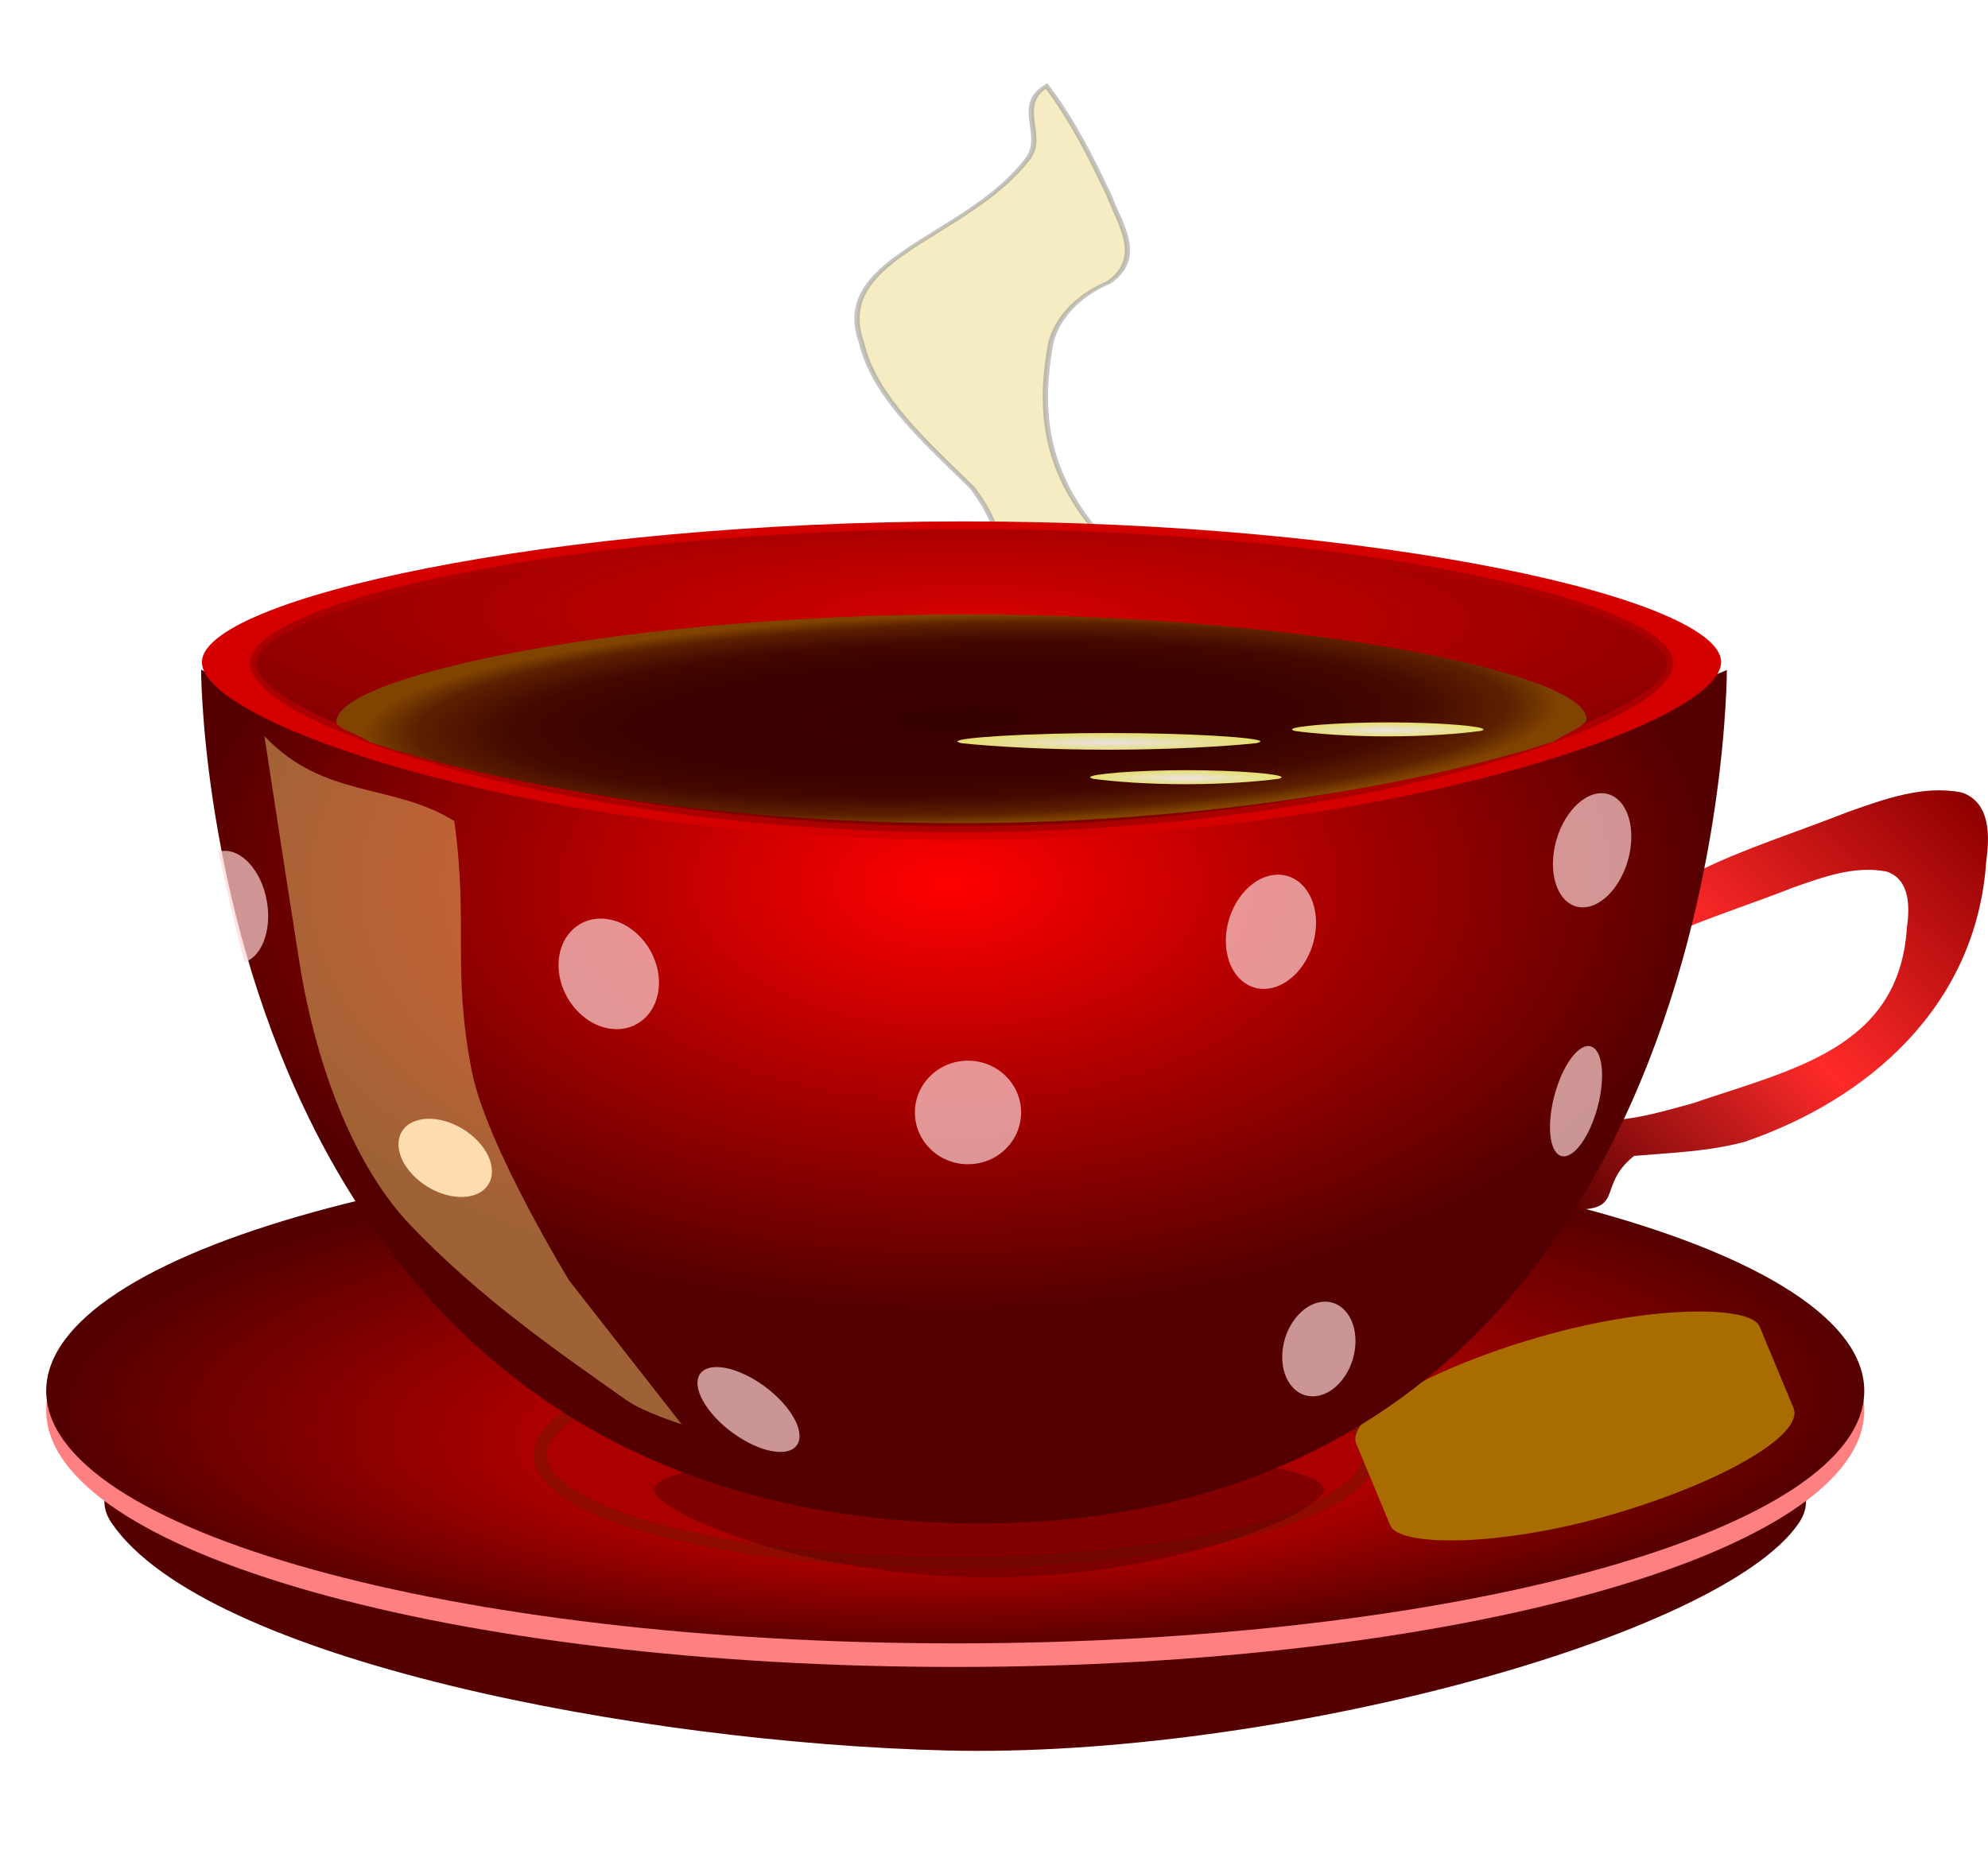
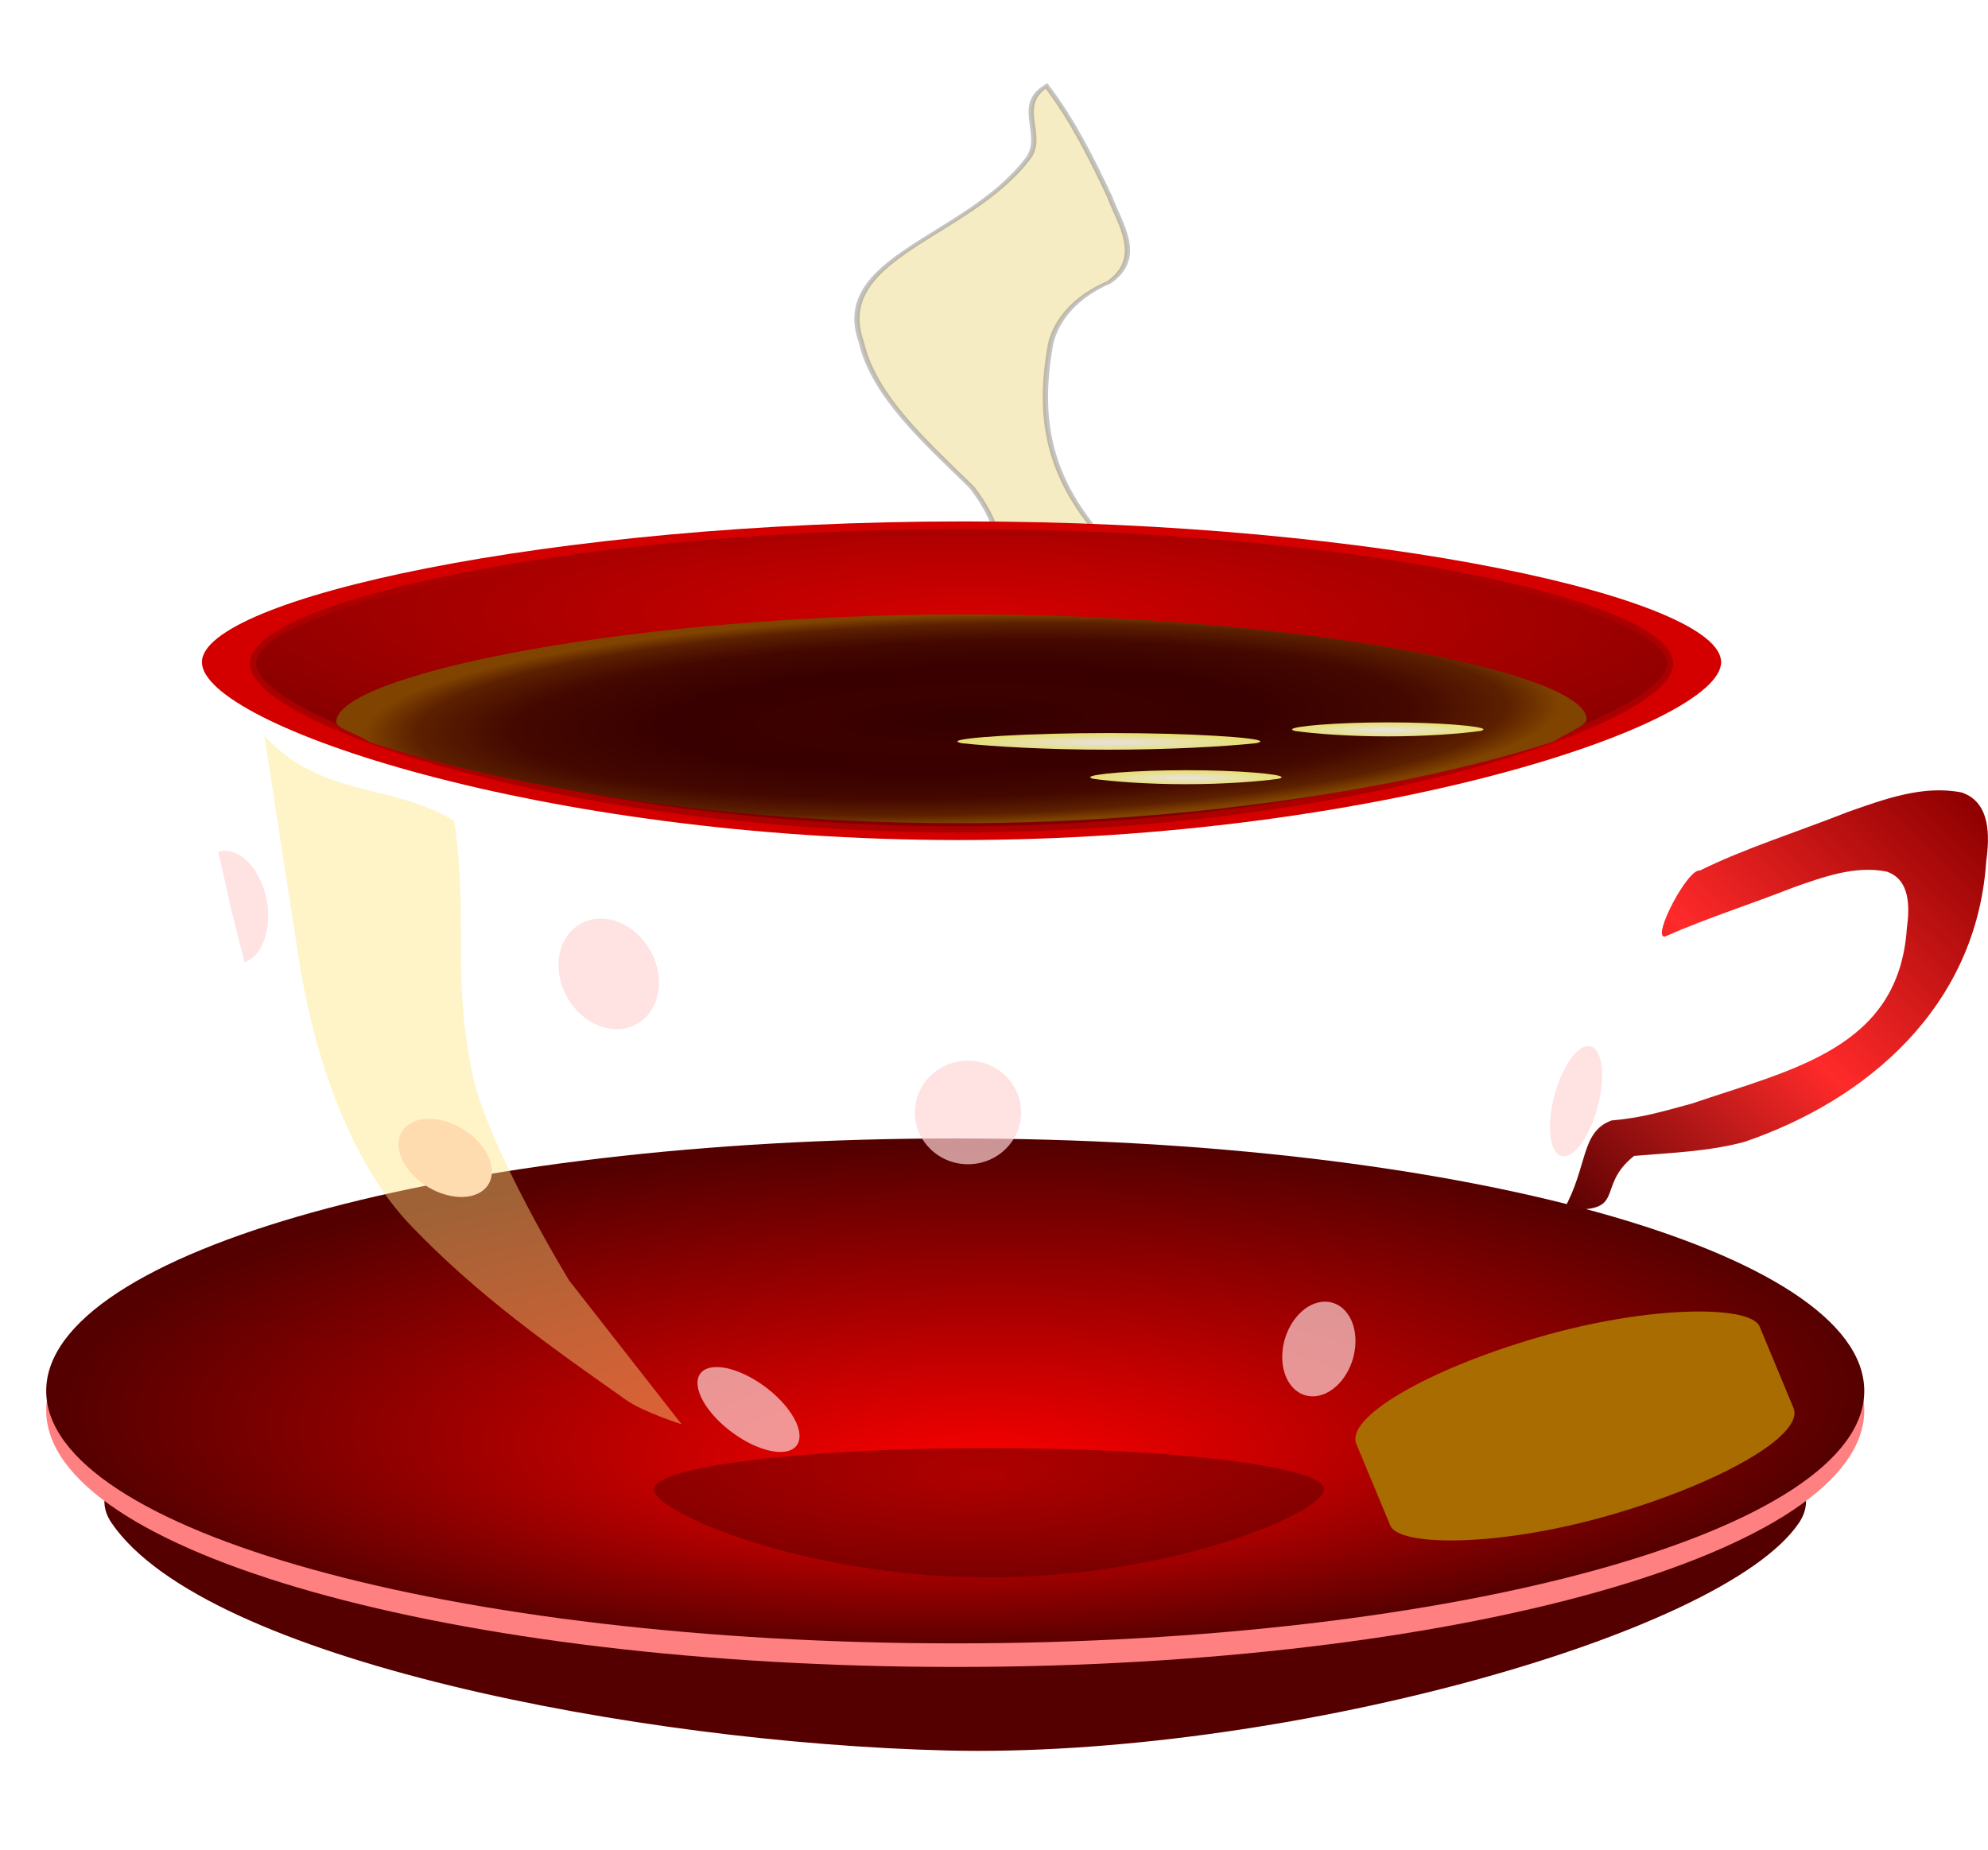
<svg xmlns="http://www.w3.org/2000/svg" xmlns:ns1="http://sodipodi.sourceforge.net/DTD/sodipodi-0.dtd" xmlns:ns2="http://www.inkscape.org/namespaces/inkscape" xmlns:xlink="http://www.w3.org/1999/xlink" id="svg4035" ns1:docname="cup of tea.svg" viewBox="0 0 486.66 452.94" version="1.1" ns2:version="0.48.0 r9654">
  <defs id="defs4037">
    <pattern id="pattern6296" xlink:href="#sand_bitmap" patternTransform="matrix(.905 0 0 .755 -352.01 460.37)" ns2:collect="always" />
    <pattern id="sand_bitmap" ns2:stockid="Sand (bitmap)" width="256" patternUnits="userSpaceOnUse" height="256">
      
      
    </pattern>
    <linearGradient id="linearGradient4661" ns2:collect="always">
      <stop id="stop4665" style="stop-color:#ffffff" offset="0" />
      <stop id="stop4663" style="stop-color:#fcfc80" offset="1" />
    </linearGradient>
    <filter id="filter4597" height="1.441" width="1.123" color-interpolation-filters="sRGB" y="-.22" x="-.061" ns2:collect="always">
      <feGaussianBlur id="feGaussianBlur4599" stdDeviation="10.652" ns2:collect="always" />
    </filter>
    <filter id="filter4731" ns2:collect="always" color-interpolation-filters="sRGB">
      <feGaussianBlur id="feGaussianBlur4733" stdDeviation="0.26" ns2:collect="always" />
    </filter>
    <filter id="filter4739" ns2:collect="always" color-interpolation-filters="sRGB">
      <feGaussianBlur id="feGaussianBlur4741" stdDeviation="0.276" ns2:collect="always" />
    </filter>
    <filter id="filter4743" ns2:collect="always" color-interpolation-filters="sRGB">
      <feGaussianBlur id="feGaussianBlur4745" stdDeviation="0.204" ns2:collect="always" />
    </filter>
    <filter id="filter4747" ns2:collect="always" color-interpolation-filters="sRGB">
      <feGaussianBlur id="feGaussianBlur4749" stdDeviation="0.184" ns2:collect="always" />
    </filter>
    <filter id="filter4751" ns2:collect="always" color-interpolation-filters="sRGB">
      <feGaussianBlur id="feGaussianBlur4753" stdDeviation="0.189" ns2:collect="always" />
    </filter>
    <filter id="filter4755" ns2:collect="always" color-interpolation-filters="sRGB">
      <feGaussianBlur id="feGaussianBlur4757" stdDeviation="0.236" ns2:collect="always" />
    </filter>
    <filter id="filter4759" ns2:collect="always" color-interpolation-filters="sRGB">
      <feGaussianBlur id="feGaussianBlur4761" stdDeviation="0.234" ns2:collect="always" />
    </filter>
    <filter id="filter4763" ns2:collect="always" color-interpolation-filters="sRGB">
      <feGaussianBlur id="feGaussianBlur4765" stdDeviation="0.237" ns2:collect="always" />
    </filter>
    <filter id="filter4767" ns2:collect="always" color-interpolation-filters="sRGB">
      <feGaussianBlur id="feGaussianBlur4769" stdDeviation="0.191" ns2:collect="always" />
    </filter>
    <filter id="filter4816" height="1.248" width="1.927" color-interpolation-filters="sRGB" y="-.124" x="-.464" ns2:collect="always">
      <feGaussianBlur id="feGaussianBlur4818" stdDeviation="14.436" ns2:collect="always" />
    </filter>
    <filter id="filter4827" height="1.686" width="1.132" color-interpolation-filters="sRGB" y="-.343" x="-.066" ns2:collect="always">
      <feGaussianBlur id="feGaussianBlur4829" stdDeviation="5.924" ns2:collect="always" />
    </filter>
    <radialGradient id="radialGradient6364" fx="339" fy="746.19" gradientUnits="userSpaceOnUse" cy="676.65" cx="334.84" gradientTransform="matrix(.991 -.015 .004 .299 .468 474.48)" r="222.53" ns2:collect="always">
      <stop id="stop4048" style="stop-color:#ff0000" offset="0" />
      <stop id="stop4050" style="stop-color:#550000" offset="1" />
    </radialGradient>
    <linearGradient id="linearGradient6366" y2="873.72" gradientUnits="userSpaceOnUse" x2="-53.958" gradientTransform="matrix(.625 0 0 .625 1016.2 -27.63)" y1="711.5" x1="107.63" ns2:collect="always">
      <stop id="stop4698" style="stop-color:#8f0000" offset="0" />
      <stop id="stop4708" style="stop-color:#ff2a2a" offset=".5" />
      <stop id="stop4700" style="stop-color:#550000" offset="1" />
    </linearGradient>
    <radialGradient id="radialGradient6368" gradientUnits="userSpaceOnUse" cy="690.15" cx="-313.4" gradientTransform="matrix(.625 0 0 .35 1029.2 196.05)" r="298.68" ns2:collect="always">
      <stop id="stop4609" style="stop-color:#ff0000" offset="0" />
      <stop id="stop4611" style="stop-color:#550000" offset="1" />
    </radialGradient>
    <radialGradient id="radialGradient6370" gradientUnits="userSpaceOnUse" cy="545.97" cx="-301.85" gradientTransform="matrix(.839 .009 -.002 .161 1094.5 286.82)" r="278.15" ns2:collect="always">
      <stop id="stop4619" style="stop-color:#d40000" offset="0" />
      <stop id="stop4621" style="stop-color:#800000" offset="1" />
    </radialGradient>
    <radialGradient id="radialGradient6372" gradientUnits="userSpaceOnUse" cy="690.83" cx="-308.19" gradientTransform="matrix(.625 -.017 .003 .109 1027.1 316.75)" r="234.53" ns2:collect="always">
      <stop id="stop4632" style="stop-color:#340000" offset="0" />
      <stop id="stop4640" style="stop-color:#3c0000" offset=".25" />
      <stop id="stop4638" style="stop-color:#380000" offset=".5" />
      <stop id="stop4642" style="stop-color:#440800" offset=".75" />
      <stop id="stop4659" style="stop-color:#5c2000" offset=".911" />
      <stop id="stop4634" style="stop-color:#804400" offset="1" />
    </radialGradient>
    <radialGradient id="radialGradient6374" xlink:href="#linearGradient4661" gradientUnits="userSpaceOnUse" cy="674.19" cx="-213.56" gradientTransform="matrix(.72 0 0 .04 1026.4 375.99)" r="51.515" ns2:collect="always" />
    <radialGradient id="radialGradient6376" xlink:href="#linearGradient4661" gradientUnits="userSpaceOnUse" cy="694.47" cx="-141.29" gradientTransform="matrix(.625 0 0 .046 1029.2 367.99)" r="37.477" ns2:collect="always" />
    <radialGradient id="radialGradient6378" xlink:href="#linearGradient4661" gradientUnits="userSpaceOnUse" cy="694.47" cx="-141.29" gradientTransform="matrix(.625 0 0 .046 979.82 379.69)" r="37.477" ns2:collect="always" />
  </defs>
  <ns1:namedview id="namedview4039" fit-margin-left="0" ns2:zoom="0.48083261" borderopacity="1.0" ns2:current-layer="layer1" ns2:cx="362.14418" ns2:cy="61.858045" ns2:window-maximized="1" showgrid="false" fit-margin-right="0" ns2:guide-bbox="true" showguides="true" bordercolor="#000000" ns2:window-x="-4" ns2:window-y="-4" fit-margin-bottom="0" ns2:window-width="1024" ns2:pageopacity="1.0" ns2:pageshadow="0" pagecolor="#000000" ns2:document-units="px" ns2:window-height="712" showborder="true" fit-margin-top="0" />
  <g id="layer1" ns2:label="Layer 1" ns2:groupmode="layer" transform="translate(-110.35 -221.16)">
    <g id="g6334" transform="translate(-490.82)">
      <g id="g4679" transform="matrix(1 0 0 .944 502.25 -75.129)">
        <path id="path4585" d="m539.29 708.89c-18.718 29.368-128.27 61.118-208.61 59.02-74.977-1.958-181.57-23.413-204.45-59.02-16.999-26.457 92.467-56.941 206.53-56.941s223.43 30.422 206.53 56.941z" ns1:nodetypes="sssss" style="filter:url(#filter4597);fill-rule:evenodd;fill:#550000" ns2:connector-curvature="0" />
        <path id="path4054" ns1:rx="222.53067" ns1:ry="66.551224" style="fill-rule:evenodd;fill:#ff8080" ns1:type="arc" d="m555.29 669.69c0 36.755-99.63 66.551-222.53 66.551s-222.53-29.796-222.53-66.551 99.63-66.551 222.53-66.551 222.53 29.796 222.53 66.551z" transform="translate(0,10)" ns1:cy="669.69263" ns1:cx="332.75613" />
        <path id="path4044" ns1:rx="222.53067" ns1:ry="66.551224" style="fill-rule:evenodd;fill:url(#radialGradient6364)" ns1:type="arc" d="m555.29 669.69c0 36.755-99.63 66.551-222.53 66.551s-222.53-29.796-222.53-66.551 99.63-66.551 222.53-66.551 222.53 29.796 222.53 66.551z" transform="matrix(1 0 0 .984 0 15.663)" ns1:cy="669.69263" ns1:cx="332.75613" />
-         <path id="path4073" ns1:rx="222.53067" ns1:ry="66.551224" style="fill-rule:evenodd;stroke:#8f0b00;stroke-width:7.048;fill:#aa0000" ns1:type="arc" d="m555.29 669.69c0 36.755-99.63 66.551-222.53 66.551s-222.53-29.796-222.53-66.551 99.63-66.551 222.53-66.551 222.53 29.796 222.53 66.551z" transform="matrix(.456 0 0 .421 180.93 409.21)" ns1:cy="669.69263" ns1:cx="332.75613" />
      </g>
      <path id="path4820" style="opacity:.686;filter:url(#filter4827);fill-rule:evenodd;fill:#550000" d="m926.47 592.07c0 7.31-48.064 28.201-107.35 28.201-59.289 0-107.35-20.892-107.35-28.201 0-7.31 48.064-13.235 107.35-13.235 59.289 0 107.35 5.926 107.35 13.235z" ns1:nodetypes="sssss" ns2:connector-curvature="0" transform="matrix(.764 0 0 .764 217.46 133.49)" />
      <path id="path4811" style="opacity:.484;filter:url(#filter4816);stroke:#000000;stroke-width:1.3px;fill:#d4aa00" d="m812.04 234.24c2.986 22.225 15.729 41.345 27.074 60.079 23.795 52.589-19.275 76.856-36.681 112.85 9.952 4.14 14.679-13.407 24.376-15.64 14.243-9.285 33.152-11.611 44.419-25.137 9.374-14.504 3.866-32.326 1.466-48.023-15.491-27.754-17.546-53.691-14.304-83.744 1.443-9.789 6.108-19.316 14.27-25.169 8.642-10.334 2.611-24.132 0.1-35.578-4.339-15.457-8.832-30.945-15.4-45.631-7.947 8.172-0.005 20.726-4.721 30.404-14.832 32.56-48.054 40.257-40.6 75.587z" ns1:nodetypes="cccccccccccc" transform="matrix(1 0 0 .592 0 166.28)" ns2:connector-curvature="0" />
      <path id="path4694" ns1:nodetypes="cccccccccccccc" style="fill:url(#linearGradient6366)" ns2:connector-curvature="0" d="m995.67 495.51c7.452-0.635 12.412-2.174 19.675-4.138 24.61-8.402 50.633-13.491 52.618-42.889 0.684-4.982 0.943-11.892-4.914-13.901-7.768-1.571-15.602 1.33-22.855 3.873-10.452 4.117-21.199 7.501-31.478 12.04-3.298 0.255 5.666-16.804 8.558-16.166 10.667-5.306 23.715-9.414 36.405-14.412 8.806-3.087 18.317-6.609 27.748-4.702 7.112 2.439 6.797 10.83 5.966 16.878-2.41 35.694-29.269 58.45-59.148 68.65-8.818 2.385-17.998 2.675-27.045 3.446-9.722 7.719-1.266 14.01-17.157 13.041 5.859-10.49 4.027-18.917 11.627-21.719z" />
      <g id="g6330" ns2:transform-center-x="-23.684539" ns2:transform-center-y="-10.4781" transform="matrix(.97 .242 -.242 .97 169.42 -216.07)">
        <rect id="rect6288" style="fill-rule:evenodd;fill:#a86c00" transform="matrix(.864 -.504 0.596 .803 0 0)" ns2:transform-center-x="-25.183795" ns2:transform-center-y="-8.1890303" rx="51.409" ry="12.69" height="47.008" width="102.82" y="966.43" x="404.15" />
        <rect id="rect4845" style="opacity:.453;fill-rule:evenodd;fill:url(#pattern6296)" transform="matrix(.849 -.528 .614 .789 0 0)" ns2:transform-center-x="-13.647564" ns2:transform-center-y="-22.020139" rx="51.775" ry="11.239" height="41.632" width="103.55" y="981.96" x="380.37" />
      </g>
-       <path id="path4601" d="m1023.9 385.21s0.552 212-187.4 208.96c-186.12-3.736-186.1-209.06-186.1-209.06s54.684 32.156 176.99 31.789c127.5-0.383 196.5-31.681 196.5-31.681z" ns1:nodetypes="cccsc" style="fill-rule:evenodd;fill:url(#radialGradient6368)" ns2:connector-curvature="0" />
      <path id="path4604" d="m1022.5 383.29c0 15.441-84.98 43.562-186.6 43.562s-185.3-28.121-185.3-43.562 84.98-34.459 186.6-34.459 185.3 19.019 185.3 34.459z" ns1:nodetypes="sssss" style="fill-rule:evenodd;fill:#d40000" ns2:connector-curvature="0" />
      <path id="path4615" ns1:nodetypes="sssss" style="fill-rule:evenodd;stroke:#aa0000;stroke-width:1.5;fill:url(#radialGradient6370)" ns2:connector-curvature="0" d="m1010 383.6c0 14.402-79.265 40.632-174.05 40.632-94.786 0-172.84-26.23-172.84-40.632s79.265-32.142 174.05-32.142c94.786 0 172.84 17.74 172.84 32.142z" />
      <path id="path4625" d="m837.05 371.59c-81.503 0-153.56 14.818-153.56 26.318 0 1.706 5.392 2.955 8.174 4.978 31.882 10.409 84.817 19.836 144.25 19.836 59.816 0 113.53-9.533 145.7-20.021 2.646-1.95 7.955-3.793 7.955-5.444 0-11.499-71.023-25.667-152.53-25.667z" ns1:nodetypes="sscscss" style="fill-rule:evenodd;fill:url(#radialGradient6372)" ns2:connector-curvature="0" />
      <path id="path4651" style="opacity:.883;fill-rule:evenodd;fill:url(#radialGradient6374)" ns2:connector-curvature="0" d="m872.75 400.65c-20.267 0-37.215 1.13-37.215 2.048 0 0.136 0.371 0.288 1.062 0.449 7.928 0.83 21.091 1.583 35.871 1.583 14.874 0 28.231-0.761 36.231-1.597 0.658-0.156 1.008-0.303 1.008-0.434 0-0.917-16.691-2.048-36.958-2.048z" />
      <path id="path4657" style="opacity:.883;fill-rule:evenodd;fill:url(#radialGradient6376)" ns2:connector-curvature="0" d="m940.97 398.04c-12.805 0-23.514 0.95-23.514 1.721 0 0.114 0.234 0.242 0.671 0.377 5.009 0.698 13.326 1.33 22.665 1.33 9.398 0 17.837-0.639 22.893-1.343 0.416-0.131 0.637-0.254 0.637-0.365 0-0.771-10.546-1.721-23.351-1.721z" />
      <path id="path4673" style="opacity:.883;fill-rule:evenodd;fill:url(#radialGradient6378)" ns2:connector-curvature="0" d="m891.56 409.75c-12.805 0-23.514 0.95-23.514 1.721 0 0.114 0.234 0.242 0.671 0.377 5.009 0.698 13.326 1.33 22.665 1.33 9.398 0 17.837-0.639 22.893-1.343 0.416-0.131 0.637-0.254 0.637-0.365 0-0.771-10.546-1.721-23.351-1.721z" />
      <path id="path4710" ns1:rx="28.076298" ns1:ry="27.036436" style="opacity:.834;filter:url(#filter4739);fill-rule:evenodd;fill:#ffd5d5" ns1:type="arc" d="m-284.92 838.15c0 14.932-12.57 27.036-28.076 27.036s-28.076-12.105-28.076-27.036c0-14.932 12.57-27.036 28.076-27.036s28.076 12.105 28.076 27.036z" transform="matrix(.463 0 0 .469 983.05 100.46)" ns1:cy="838.15045" ns1:cx="-312.99875" />
-       <path id="path4712" ns1:rx="20.797258" ns1:ry="25.996572" style="opacity:.834;filter:url(#filter4755);fill-rule:evenodd;fill:#ffd5d5" ns1:type="arc" d="m-200.69 787.2c0 14.358-9.311 25.997-20.797 25.997s-20.797-11.639-20.797-25.997 9.311-25.997 20.797-25.997 20.797 11.639 20.797 25.997z" transform="matrix(.531 -.106 0 .531 1029.9 7.833)" ns1:cy="787.19714" ns1:cx="-221.4908" />
      <path id="path4716" ns1:rx="23.916847" ns1:ry="21.837122" style="opacity:.834;filter:url(#filter4731);fill-rule:evenodd;fill:#ffd5d5" ns1:type="arc" d="m-395.15 941.1c0 12.06-10.708 21.837-23.917 21.837s-23.917-9.777-23.917-21.837 10.708-21.837 23.917-21.837 23.917 9.777 23.917 21.837z" transform="matrix(.408 0 .357 .476 619.41 118.32)" ns1:cy="941.09686" ns1:cx="-419.06476" />
      <path id="path4718" ns1:rx="22.876984" ns1:ry="17.67767" style="opacity:.834;filter:url(#filter4743);fill-rule:evenodd;fill:#ffd5d5" ns1:type="arc" d="m-153.9 939.02c0 9.763-10.242 17.678-22.877 17.678s-22.877-7.915-22.877-17.678c0-9.763 10.242-17.678 22.877-17.678s22.877 7.915 22.877 17.678z" transform="matrix(.277 .293 -.359 .535 1310.1 100.89)" ns1:cy="939.01715" ns1:cx="-176.7767" />
-       <path id="path4720" ns1:rx="14.558081" ns1:ry="22.876984" style="opacity:.834;filter:url(#filter4751);fill-rule:evenodd;fill:#ffd5d5" ns1:type="arc" d="m-46.794 742.48c0 12.635-6.518 22.877-14.558 22.877-8.04 0-14.558-10.242-14.558-22.877s6.518-22.877 14.558-22.877c8.04 0 14.558 10.242 14.558 22.877z" transform="matrix(.601 .172 -.172 .601 1155.5 -6.32)" ns1:cy="742.48303" ns1:cx="-61.351913" />
-       <path id="path4722" ns1:rx="11.438493" ns1:ry="22.876984" style="opacity:.834;filter:url(#filter4747);fill-rule:evenodd;fill:#ffd5d5" ns1:type="arc" d="m-53.033 840.23c0 12.635-5.121 22.877-11.438 22.877-6.317 0-11.438-10.242-11.438-22.877s5.121-22.877 11.438-22.877c6.317 0 11.438 10.242 11.438 22.877z" transform="matrix(.429 .239 -.178 .578 1164.2 20.549)" ns1:cy="840.23016" ns1:cx="-64.471504" />
+       <path id="path4722" ns1:rx="11.438493" ns1:ry="22.876984" style="opacity:.834;filter:url(#filter4747);fill-rule:evenodd;fill:#ffd5d5" ns1:type="arc" d="m-53.033 840.23c0 12.635-5.121 22.877-11.438 22.877-6.317 0-11.438-10.242-11.438-22.877s5.121-22.877 11.438-22.877c6.317 0 11.438 10.242 11.438 22.877" transform="matrix(.429 .239 -.178 .578 1164.2 20.549)" ns1:cy="840.23016" ns1:cx="-64.471504" />
      <path id="path4724" ns1:rx="18.717533" ns1:ry="24.956711" style="opacity:.834;filter:url(#filter4767);fill-rule:evenodd;fill:#ffd5d5" ns1:type="arc" d="m-565.69 744.56c0 13.783-8.38 24.957-18.718 24.957-10.034 0-18.284-10.55-18.701-23.918l18.701-1.039z" ns2:transform-center-x="-5.5091261" ns2:transform-center-y="0.71099072" transform="matrix(.181 .72 .341 -.121 509.54 954.17)" ns1:cy="744.56274" ns1:cx="-584.40295" ns1:end="3.0999501" ns1:start="0" />
      <path id="path4726" ns1:rx="22.876984" ns1:ry="22.876984" style="filter:url(#filter4763);fill-rule:evenodd;fill:#ffd5d5" ns1:type="arc" d="m-494.97 867.27c0 12.635-10.242 22.877-22.877 22.877s-22.877-10.242-22.877-22.877 10.242-22.877 22.877-22.877 22.877 10.242 22.877 22.877z" transform="matrix(.349 -.18 .358 .378 580.4 83.632)" ns1:cy="867.2666" ns1:cx="-517.85175" />
      <path id="path4729" ns1:rx="20.797258" ns1:ry="25.996572" style="opacity:.834;filter:url(#filter4759);fill-rule:evenodd;fill:#ffd5d5" ns1:type="arc" d="m-200.69 787.2c0 14.358-9.311 25.997-20.797 25.997s-20.797-11.639-20.797-25.997 9.311-25.997 20.797-25.997 20.797 11.639 20.797 25.997z" transform="matrix(-.591 -.103 0 .514 619.29 32.188)" ns1:cy="787.19714" ns1:cx="-221.4908" />
      <path id="path4771" d="m665.9 401.39s5.249 34.442 8.543 55.244c4.345 27.434 14.271 50.991 27.218 64.534 16.824 17.599 35.227 30.39 52.91 42.865 4.112 2.901 13.453 5.864 13.453 5.864l-27.517-35.187s-20.317-33.226-23.848-51.314c-4.872-24.956-0.781-35.999-4.285-61.204-15.188-9.414-31.884-5.351-46.473-20.803z" ns1:nodetypes="csssccscc" style="opacity:.426;fill:#ffe680" ns2:connector-curvature="0" />
    </g>
  </g>
</svg>